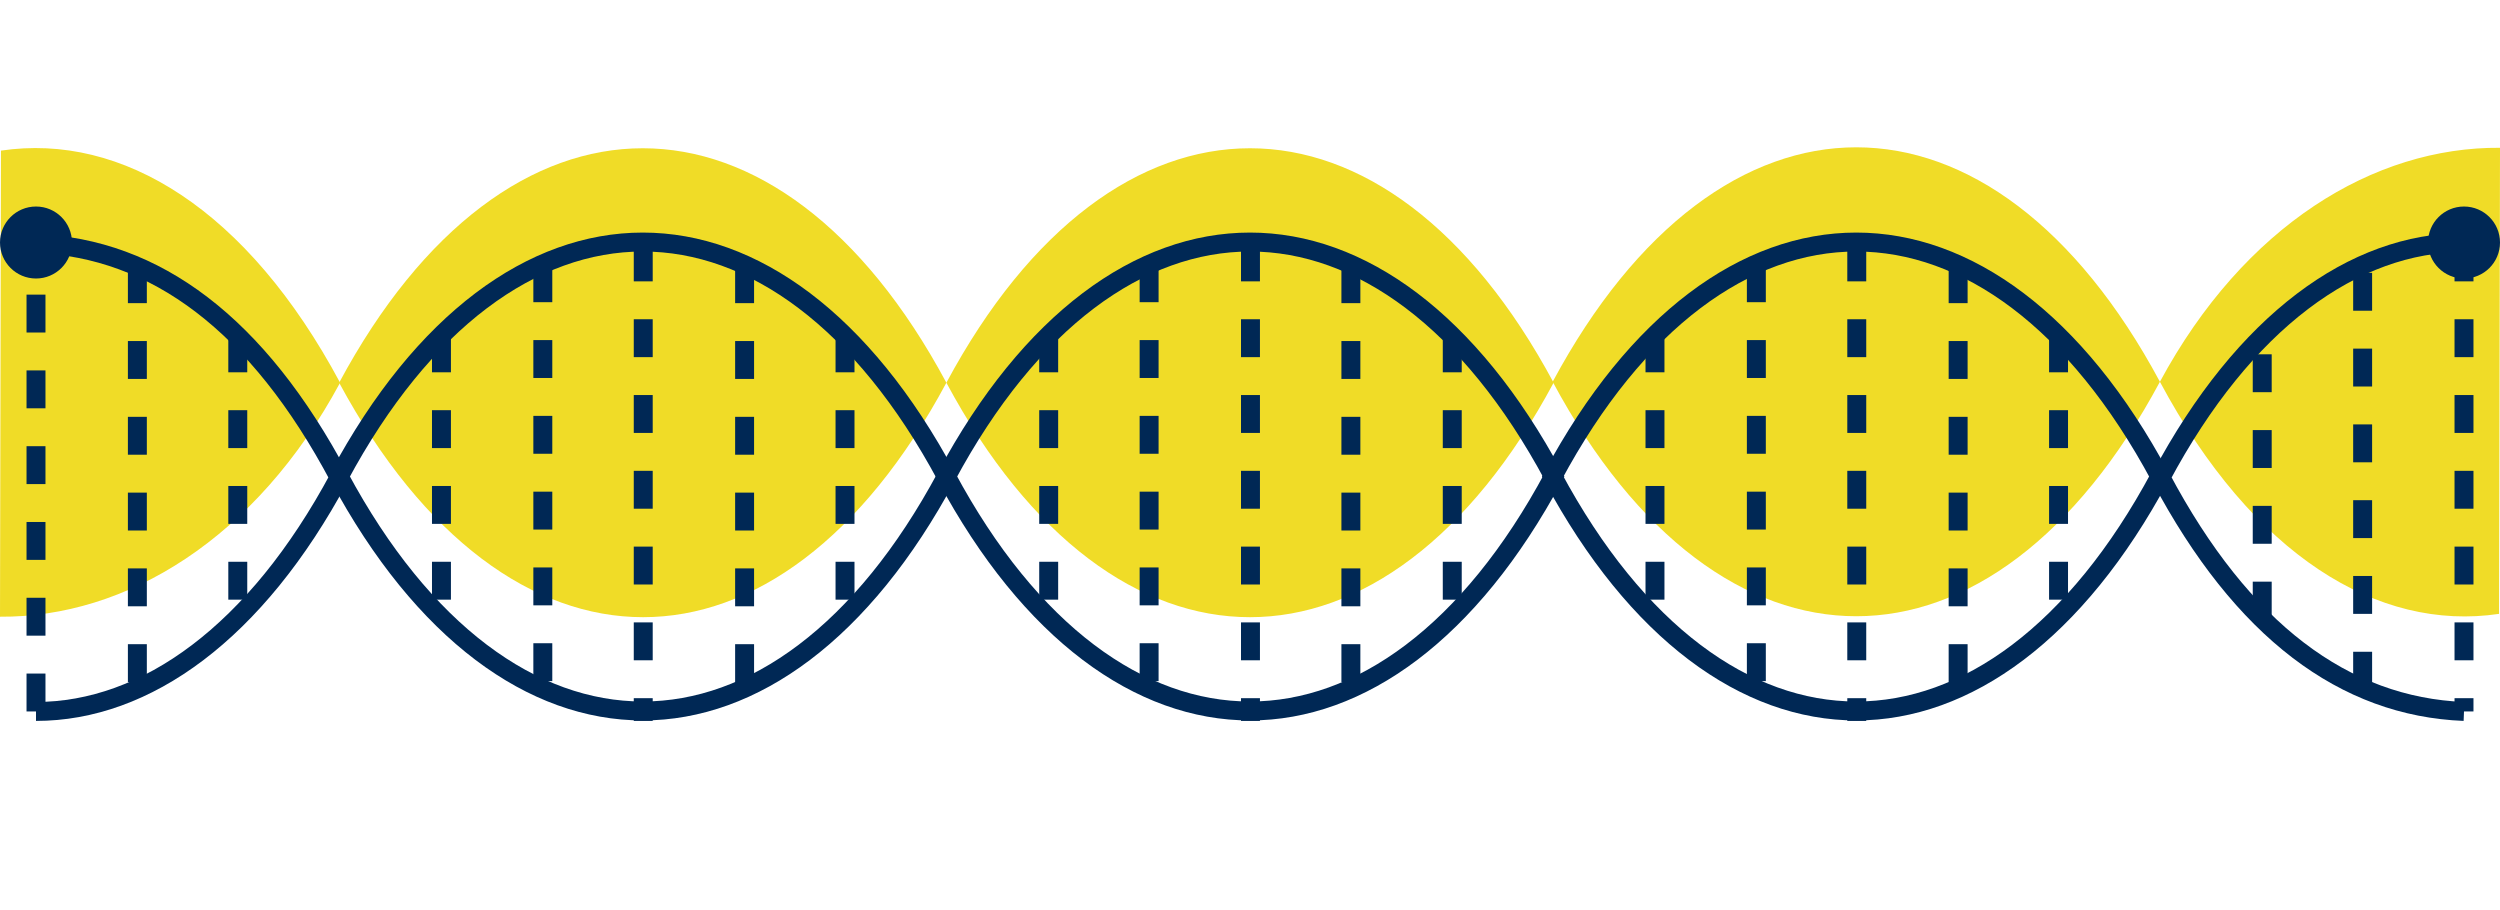
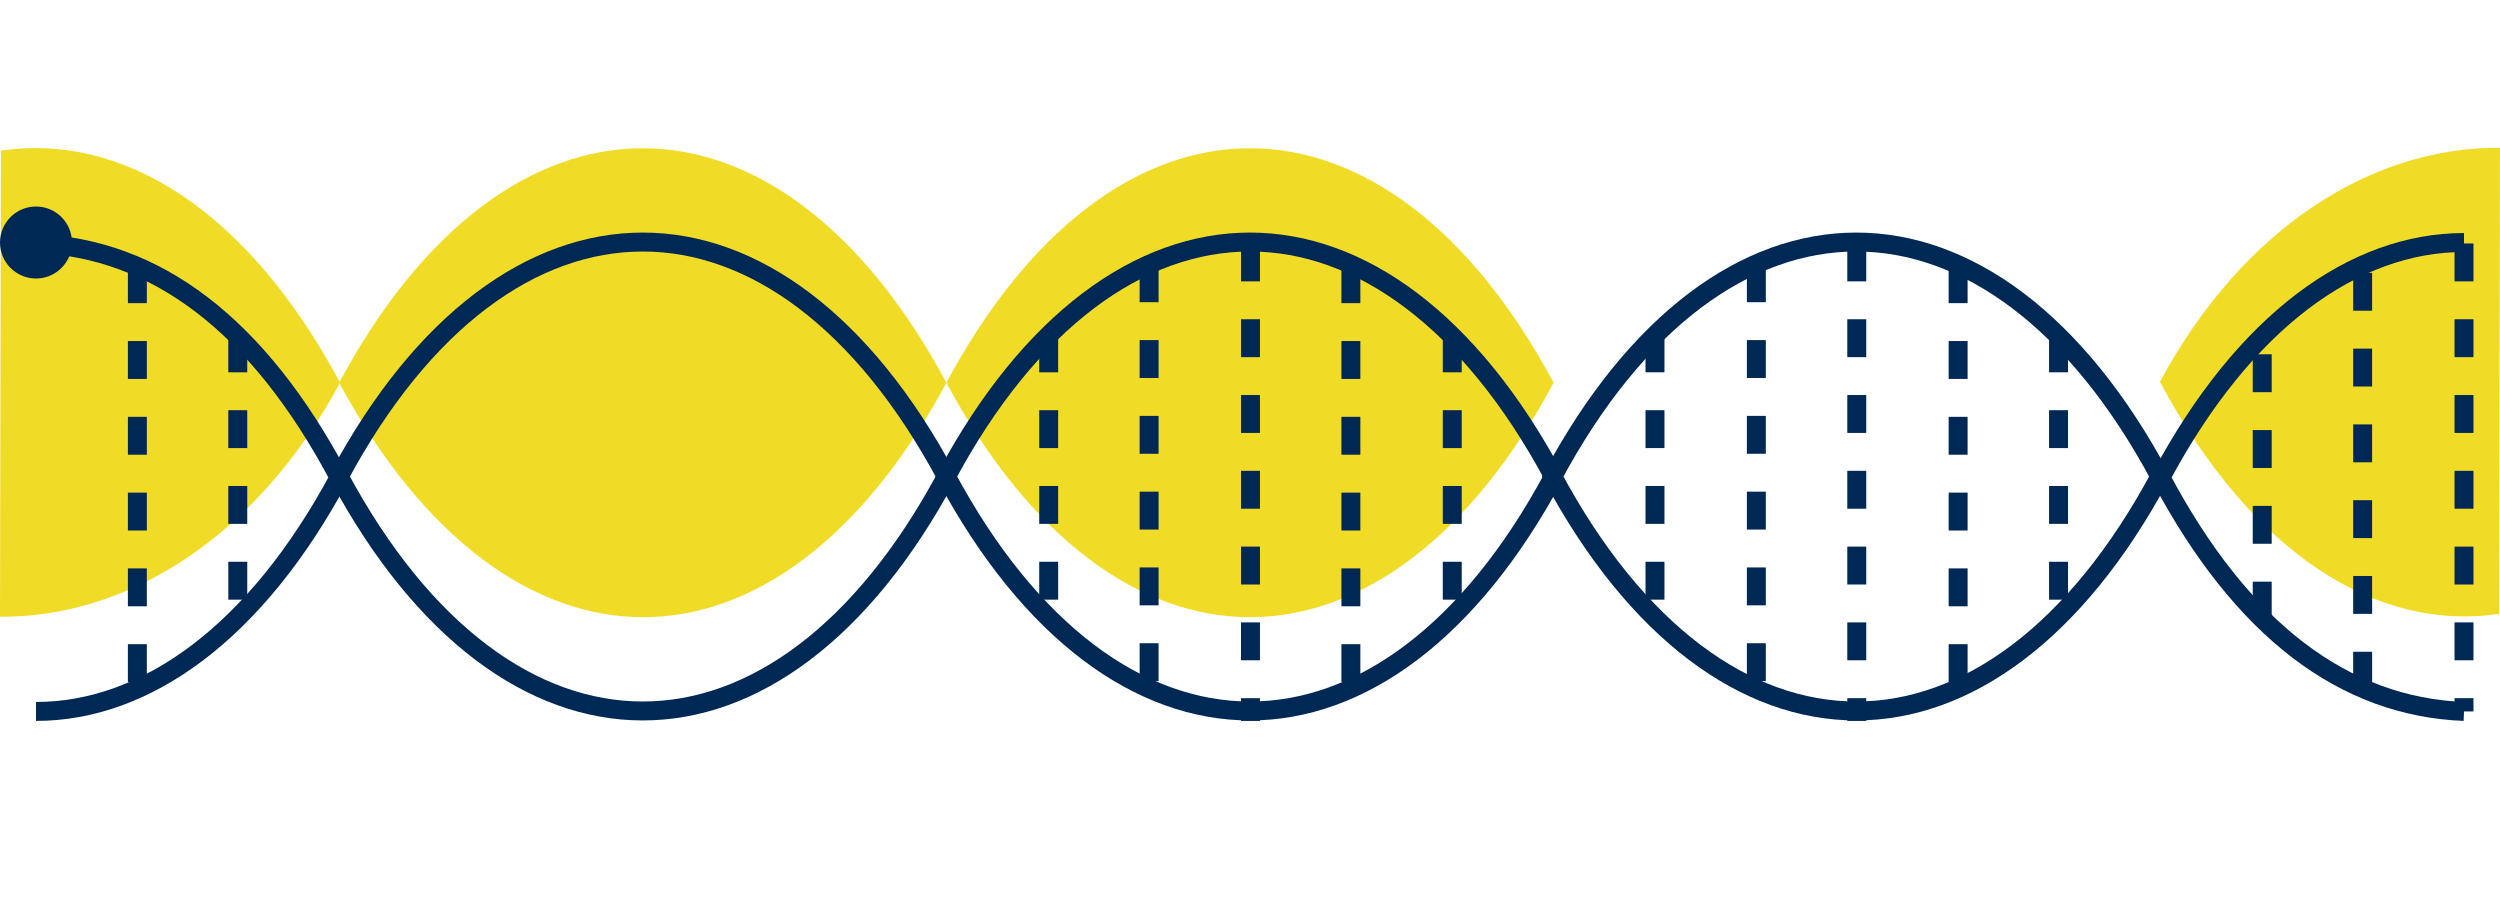
<svg xmlns="http://www.w3.org/2000/svg" version="1.1" id="Layer_1" x="0" y="0" viewBox="0 0 263.9 96.1" xml:space="preserve">
  <style>.st0{fill:#f0dc27}.st1,.st2{fill:none;stroke:#002855;stroke-width:2;stroke-miterlimit:10}.st2{stroke-dasharray:4}.st3{fill:#002855}</style>
  <g id="Layer_2_1_">
    <g id="CONTENT">
-       <path class="st0" d="M228 40.3c-17.7-33-46.4-33-64.1 0 17.7 33 46.4 33 64.1 0z" />
      <path class="st0" d="M263.9 15.6c-13.3-.1-27 8.2-35.9 24.7 9.8 18.3 23 26.4 35.8 24.5l.1-49.2zM0 65.1c13.3.1 27-8.2 35.9-24.7C26.1 22.1 12.9 14 .1 15.9L0 65.1zm164-24.7c-17.7-33-46.4-33-64.1 0 17.7 33 46.4 33 64.1 0z" />
      <path class="st0" d="M99.9 40.4c-17.7-33-46.4-33-64.1 0 17.8 33 46.4 33 64.1 0z" />
      <path class="st1" d="M99.9 50.3c-17.7-33-46.4-33-64.1 0 17.7 33 46.4 33 64.1 0z" />
-       <path class="st2" d="M46.6 35.3v30.1m10.7-37.5v44.9m10.6-47.1v50.4M78.6 28v45.1m10.6-37.8v29.8m-85.4 10V25.7" />
      <path class="st1" d="M3.8 25.7c12.6.5 23.4 8.5 32 24.7-8.8 16.4-20.4 24.7-32 24.7" />
      <path class="st2" d="M14.5 28v45.1m10.6-37.8v29.8" />
      <path class="st1" d="M260.1 75.1c-12.6-.5-23.4-8.5-32-24.7 8.8-16.5 20.4-24.8 32-24.8" />
      <path class="st2" d="M260.1 25.7v49.4m-10.7-2.3V27.6m-10.6 37.8V35.6" />
-       <path class="st1" d="M164 50.3c-17.7-33-46.4-33-64.1 0 17.7 33 46.4 33 64.1 0z" />
+       <path class="st1" d="M164 50.3c-17.7-33-46.4-33-64.1 0 17.7 33 46.4 33 64.1 0" />
      <path class="st2" d="M110.7 35.3v30.1m10.6-37.5v44.9M132 25.7v50.4M142.6 28v45.1m10.7-37.8v29.8" />
      <path class="st1" d="M228 50.3c-17.7-33-46.4-33-64.1 0 17.7 33 46.4 33 64.1 0z" />
      <path class="st2" d="M174.7 35.3v30.1m10.7-37.5v44.9M196 25.7v50.4M206.7 28v45.1m10.6-37.8v29.8" />
-       <circle class="st3" cx="260.1" cy="25.6" r="3.8" />
      <circle class="st3" cx="3.8" cy="25.6" r="3.8" />
    </g>
  </g>
</svg>